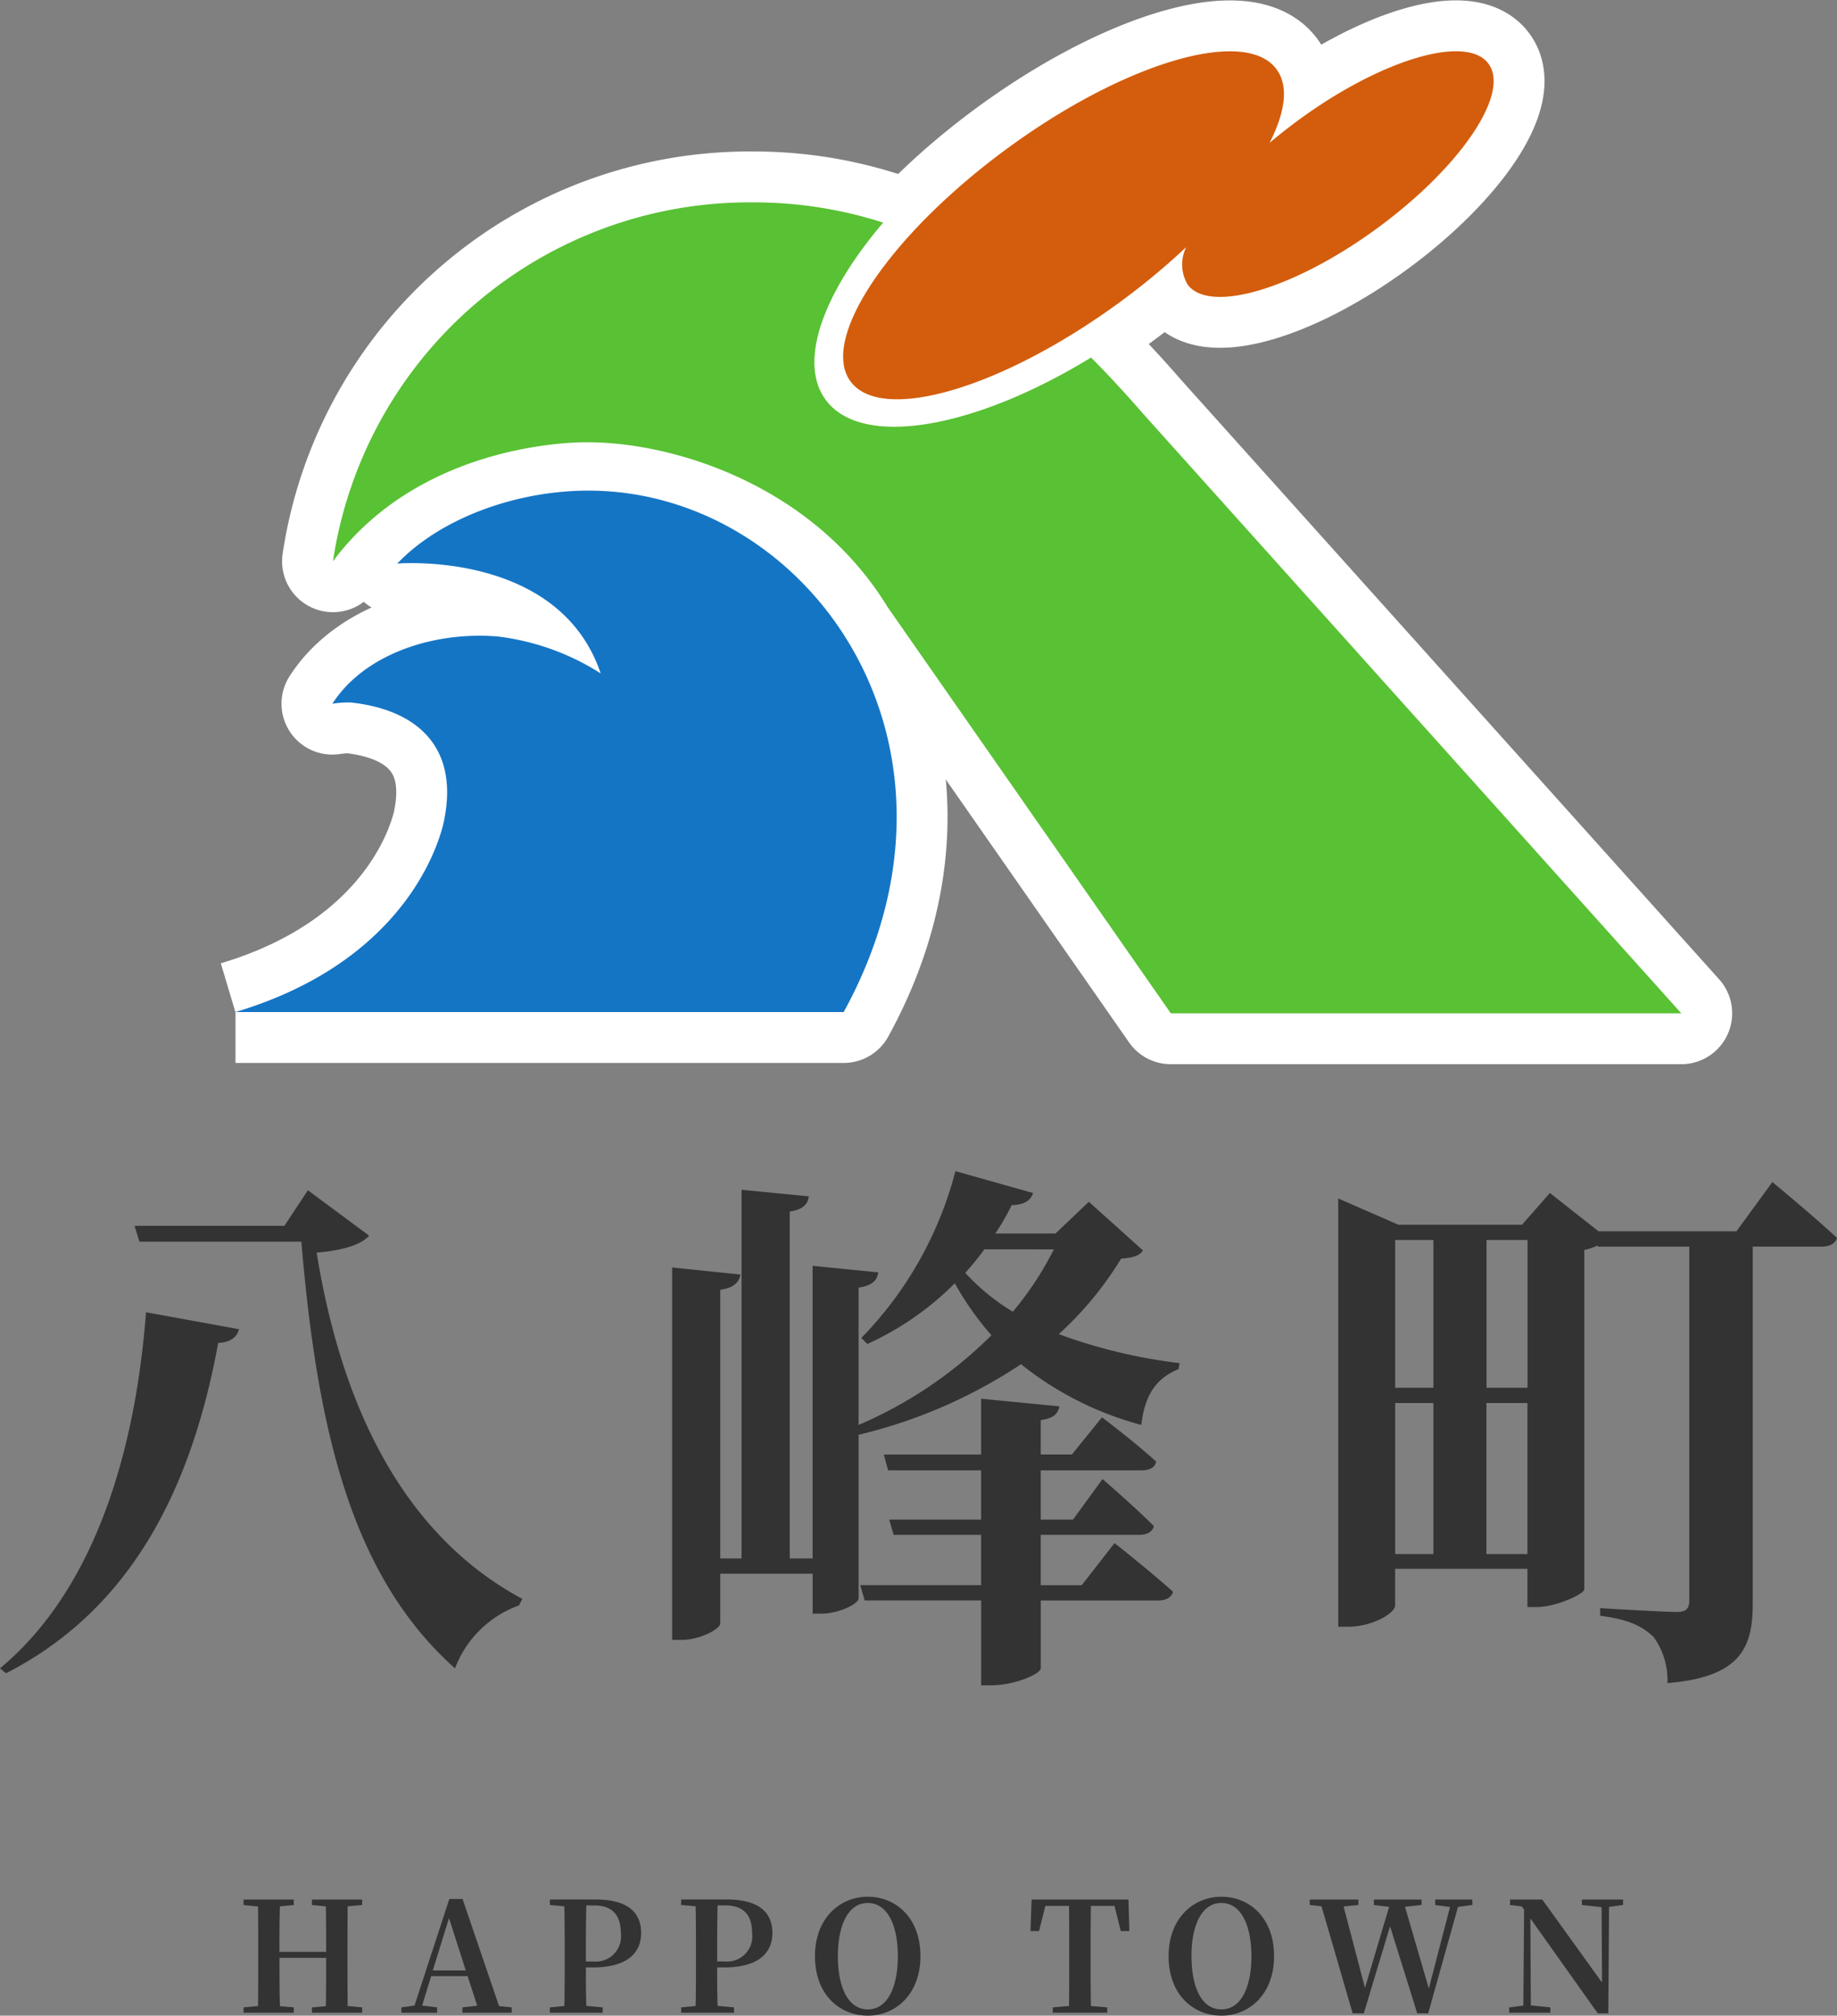
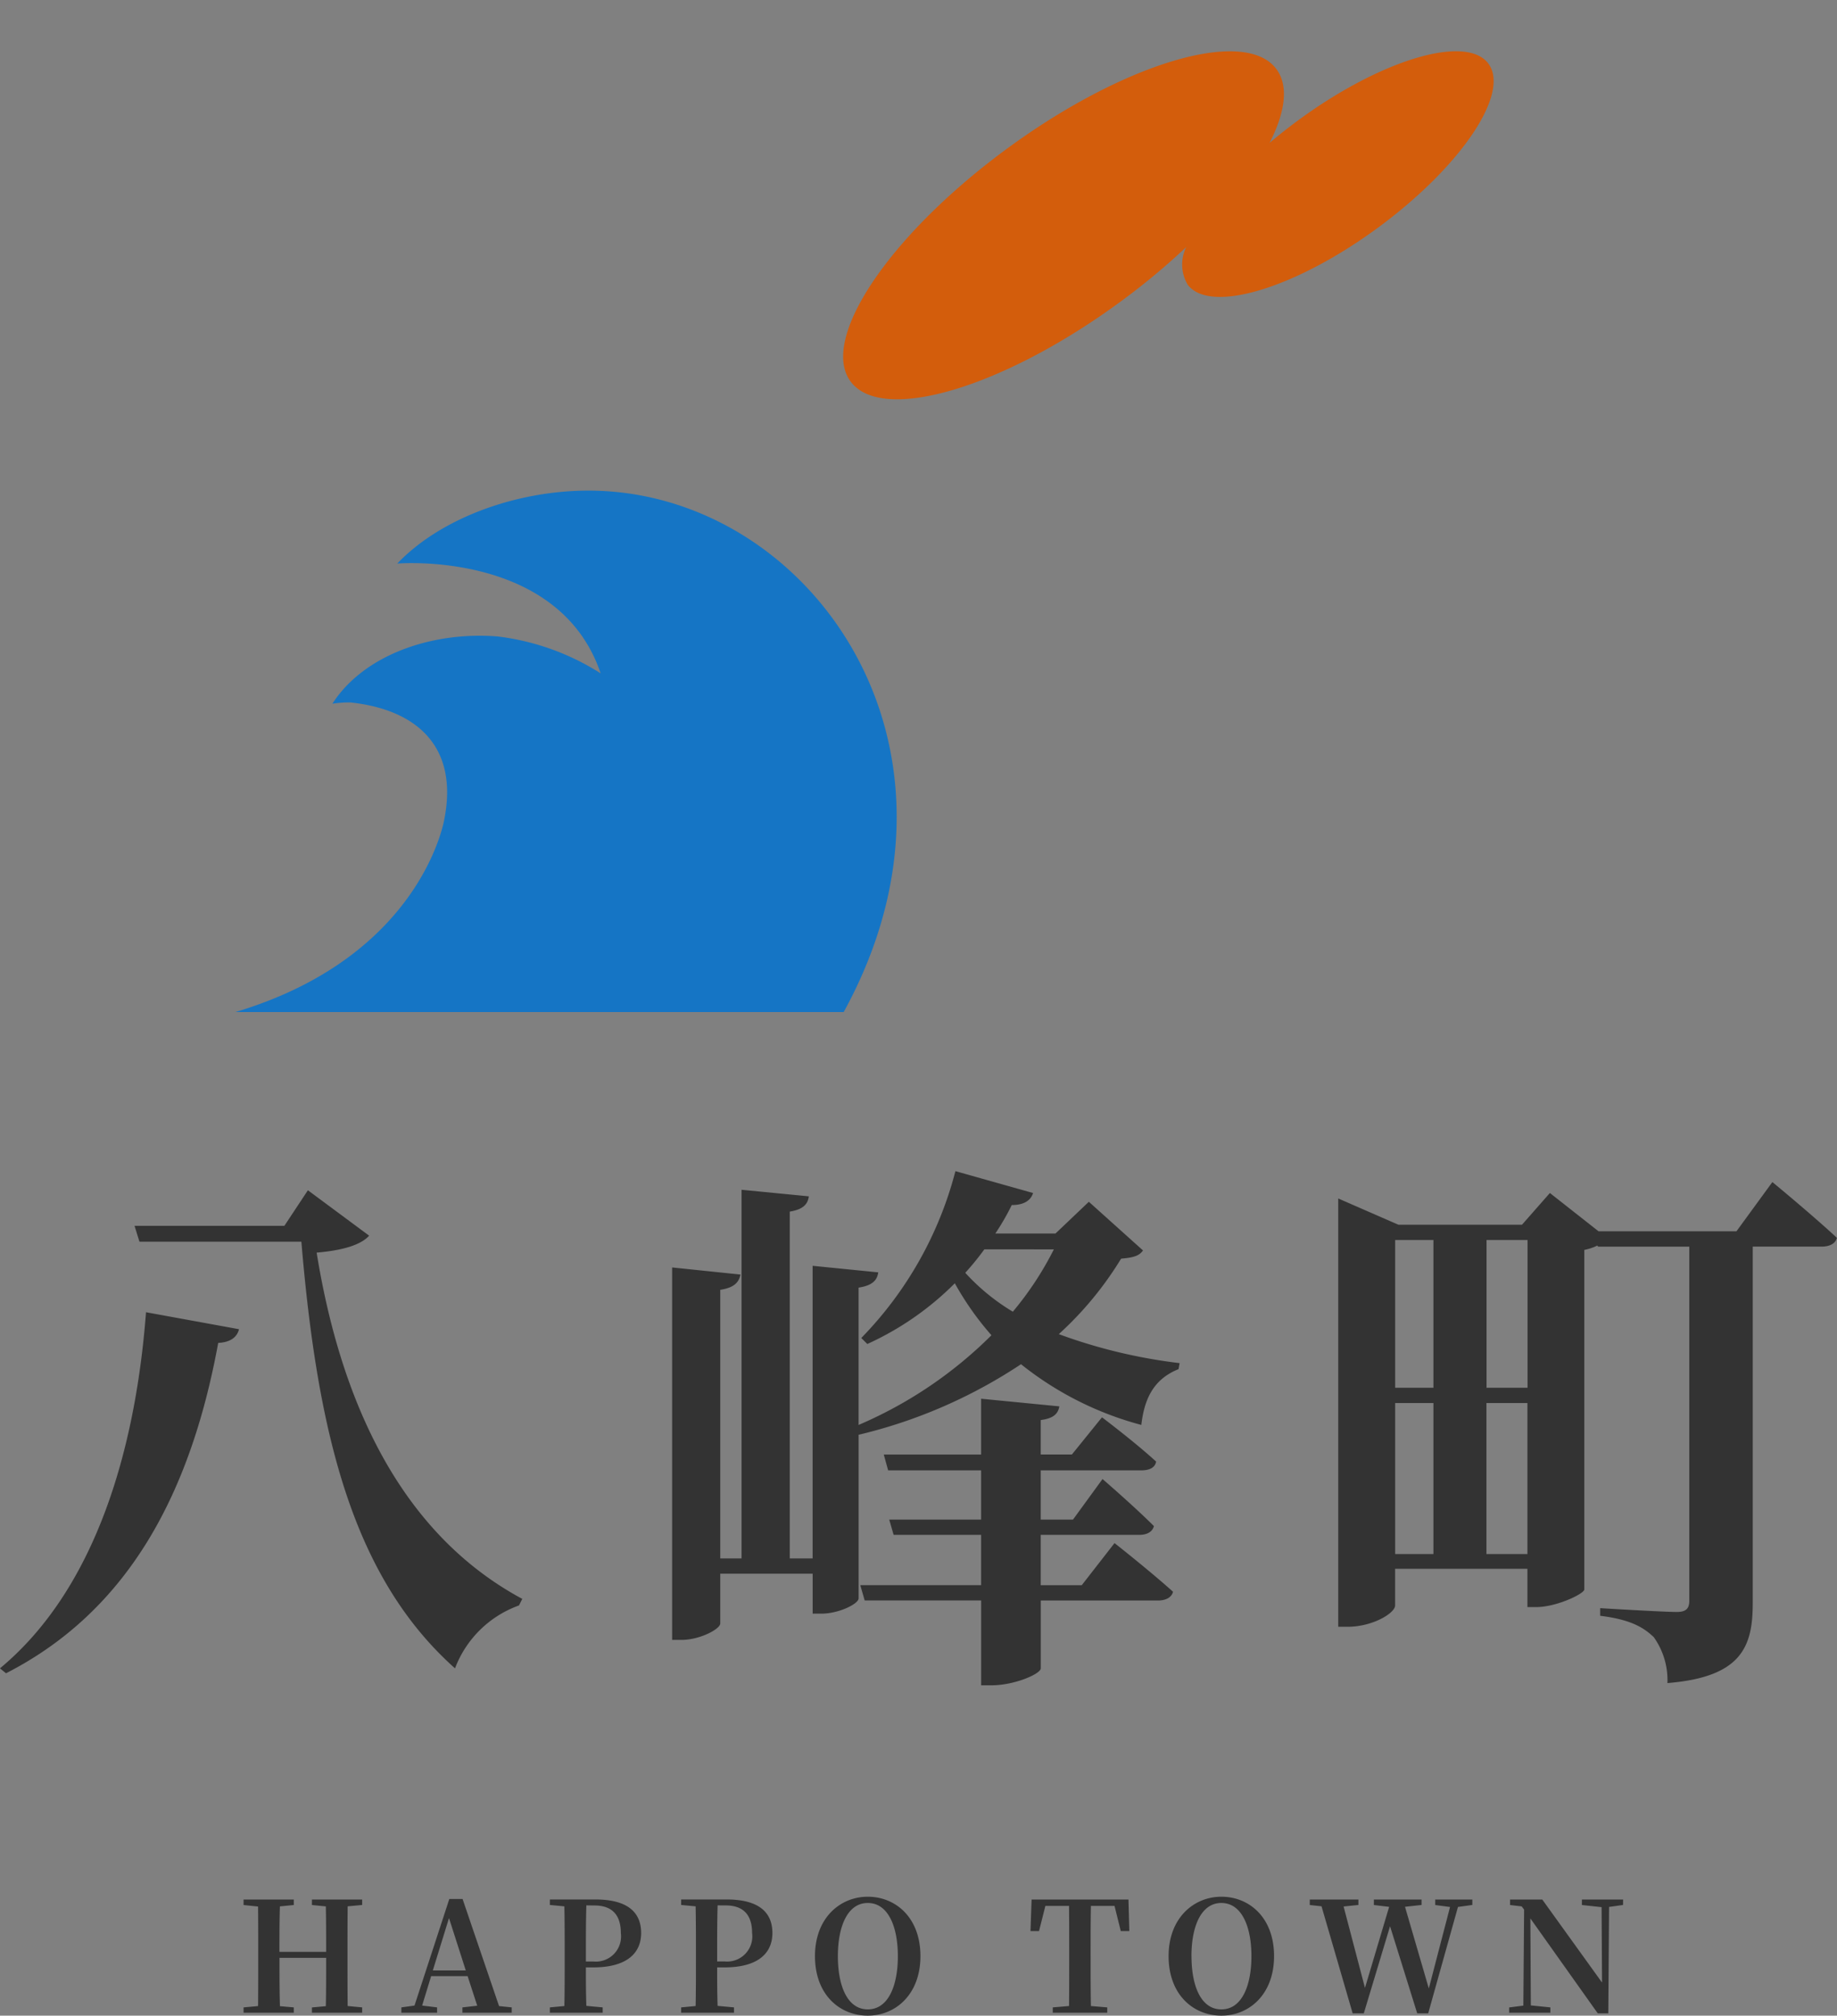
<svg xmlns="http://www.w3.org/2000/svg" width="144.437" height="158.448" viewBox="0 0 144.437 158.448">
  <rect x="0" y="0" width="144.437" height="158.448" fill="#808080" stroke="none" />
  <g id="グループ_28622" data-name="グループ 28622" transform="translate(-98.204 21.203)">
    <g id="グループ_22517" data-name="グループ 22517" transform="translate(97 -17.175)">
      <g id="グループ_28530" data-name="グループ 28530" transform="translate(0 0)">
        <g id="グループ_28609" data-name="グループ 28609">
          <path id="パス_48458" data-name="パス 48458" d="M1.677,2.881c9.675-4.945,14.534-14.233,16.684-25.972,1.032-.043,1.505-.516,1.634-1.075L12.685-25.5C11.782-13.674,8.256-3.354,1.2,2.494ZM25.413-35.088l-1.849,2.795H11.782l.387,1.247H24.9C26.187-15.7,29.025-4.6,36.98,2.494a8.413,8.413,0,0,1,5.031-4.945l.258-.516C32.68-8.127,27.993-18.49,26.1-30.186c2.021-.172,3.483-.6,4.128-1.333ZM86.258-4.042H83.033V-8h7.74c.6,0,1.032-.215,1.161-.688-1.548-1.548-4.042-3.7-4.042-3.7L85.57-9.2H83.033v-3.87h7.912c.645,0,1.075-.215,1.161-.688-1.634-1.505-4.257-3.483-4.257-3.483l-2.365,2.924H83.033v-2.709c1.075-.129,1.376-.559,1.462-1.075l-6.149-.6v4.386H70.692l.344,1.247h7.31V-9.2H71.122L71.466-8h6.88v3.956h-9.5l.344,1.2h9.159V3.827h.817c1.806,0,3.87-.9,3.87-1.333V-2.838h9.2c.6,0,1.075-.215,1.2-.688-1.763-1.591-4.6-3.827-4.6-3.827Zm-2.193-26.4a25.374,25.374,0,0,1-3.225,4.9A16.551,16.551,0,0,1,77.1-28.6,21.633,21.633,0,0,0,78.6-30.444Zm2.752-3.741-2.623,2.494h-4.73a18.929,18.929,0,0,0,1.29-2.236c.989,0,1.505-.387,1.677-.946l-6.106-1.72a29.3,29.3,0,0,1-7.4,13.115l.473.473a23.345,23.345,0,0,0,6.88-4.773,23.232,23.232,0,0,0,2.881,4.085,33.386,33.386,0,0,1-10.449,7.052V-27.434c1.118-.172,1.462-.6,1.548-1.2l-5.16-.516v23H63.3V-33.411c1.075-.172,1.419-.6,1.5-1.2l-5.289-.516V-6.149H57.835V-27.262c1.118-.172,1.462-.6,1.591-1.2l-5.375-.559V.258h.731c1.462,0,3.053-.86,3.053-1.29V-4.945H65.1v3.139h.688c1.376,0,2.924-.774,2.924-1.2V-15.867a39.655,39.655,0,0,0,12.771-5.547,25.694,25.694,0,0,0,9.46,4.773c.258-2.279,1.118-3.655,2.924-4.386l.086-.473a41.648,41.648,0,0,1-9.5-2.279,26.9,26.9,0,0,0,4.9-5.934c.989-.086,1.419-.215,1.72-.645ZM118.078-6.493V-18.361H121.3V-6.493ZM110.9-18.361h3.01V-6.493H110.9Zm3.01-12.814v11.61H110.9v-11.61Zm7.4,0v11.61h-3.225v-11.61Zm16.426-.688H126.893l-3.827-3.01-2.193,2.494h-9.718l-4.73-2.064V-.774h.731c1.978,0,3.741-1.075,3.741-1.677V-5.332H121.3v3.01h.688c1.591,0,3.741-1.032,3.784-1.376V-30.4a4.118,4.118,0,0,0,1.032-.344l.043.086h7.181V-2.838c0,.6-.215.9-.989.9-1.075,0-6.02-.3-6.02-.3v.6c2.451.3,3.44.946,4.214,1.677a5.819,5.819,0,0,1,1.075,3.612c5.848-.473,6.708-2.881,6.708-6.278V-30.659h5.418c.6,0,1.075-.215,1.2-.688-1.892-1.763-5.074-4.386-5.074-4.386Z" transform="translate(0 124.626)" fill="#333" />
          <path id="パス_48457" data-name="パス 48457" d="M9.864-8.472V-8.9H5.916v.432l1.092.108c.024,1.188.024,2.388.024,3.576H3.36c0-1.2,0-2.4.036-3.576l1.092-.108V-8.9H.54v.432l1.14.12c.012,1.2.012,2.412.012,3.612v.588c0,1.224,0,2.436-.012,3.624L.54-.42V0H4.488V-.42L3.4-.516c-.036-1.2-.036-2.424-.036-3.8H7.032c0,1.392,0,2.616-.024,3.8l-1.092.1V0H9.864V-.42L8.724-.528c-.012-1.2-.012-2.424-.012-3.624V-4.74c0-1.224,0-2.424.012-3.624ZM15.42-3.324,16.692-7.44l1.32,4.116Zm5.208,2.8L17.76-8.94H16.716L13.98-.564,12.948-.42V0h2.808V-.42L14.58-.564l.708-2.316h2.868l.756,2.328L17.748-.42V0h3.876V-.42Zm7.5-7.908c1.4,0,2.076.756,2.076,2.172a1.98,1.98,0,0,1-2.16,2.232h-.588V-4.74c0-1.248,0-2.484.036-3.7ZM28.02-3.564c2.772,0,3.78-1.212,3.78-2.7,0-1.632-1.068-2.64-3.6-2.64H24.624v.432l1.14.108c.024,1.212.024,2.424.024,3.624v.588c0,1.224,0,2.436-.024,3.624l-1.14.108V0h4.152V-.42L27.492-.54c-.036-1.056-.036-2.088-.036-3.024ZM38.448-8.436c1.4,0,2.076.756,2.076,2.172a1.98,1.98,0,0,1-2.16,2.232h-.588V-4.74c0-1.248,0-2.484.036-3.7ZM38.34-3.564c2.772,0,3.78-1.212,3.78-2.7,0-1.632-1.068-2.64-3.6-2.64H34.944v.432l1.14.108c.024,1.212.024,2.424.024,3.624v.588c0,1.224,0,2.436-.024,3.624l-1.14.108V0H39.1V-.42L37.812-.54c-.036-1.056-.036-2.088-.036-3.024Zm8.928-.888c0-2.3.744-4.176,2.352-4.176s2.364,1.872,2.364,4.176c0,2.34-.756,4.188-2.364,4.188S47.268-2.112,47.268-4.452ZM49.62-9.12c-2.172,0-4.152,1.668-4.152,4.668,0,3.06,1.968,4.68,4.152,4.68s4.14-1.668,4.14-4.68C53.76-7.488,51.8-9.12,49.62-9.12Zm19.4.72.492,1.98h.672L70.116-8.9H62.5L62.412-6.42h.672l.5-1.98h1.86c.012,1.212.012,2.448.012,3.66v.588c0,1.224,0,2.436-.012,3.624L64.164-.42V0h4.284V-.42L67.164-.528c-.024-1.212-.024-2.424-.024-3.624V-4.74c0-1.236,0-2.46.024-3.66Zm6.048,3.948c0-2.3.744-4.176,2.352-4.176s2.364,1.872,2.364,4.176c0,2.34-.756,4.188-2.364,4.188S75.072-2.112,75.072-4.452ZM77.424-9.12c-2.172,0-4.152,1.668-4.152,4.668,0,3.06,1.968,4.68,4.152,4.68s4.14-1.668,4.14-4.68C81.564-7.488,79.608-9.12,77.424-9.12ZM97.152-8.9H94.236v.432l1.164.156L93.732-1.908,91.86-8.328l1.3-.144V-8.9H89.412v.432l1.2.144-1.9,6.372-1.68-6.4,1.164-.12V-8.9H84.372v.432l.924.1L87.744.048h.876L90.684-6.8,92.82.048h.864l2.34-8.364,1.128-.156Zm11.856,0h-3.24v.432l1.548.168.036,5.928-4.7-6.528h-2.532v.432l.912.108.192.252-.06,7.548-1.116.144V0h3.24V-.42l-1.536-.156-.036-6.84,5.3,7.464h.828l.06-8.364,1.1-.156Z" transform="translate(19.815 154.192)" fill="#333" />
          <g id="グループ_29211" data-name="グループ 29211">
            <g id="グループ_28" data-name="グループ 28" transform="translate(19.721)">
-               <path id="path4218" d="M3243.7-1622.747c-1.768-2.3-8.5-.27-15.018,4.54-.756.56-1.484,1.134-2.168,1.714,1.257-2.457,1.516-4.536.506-5.839-2.524-3.278-12.051-.419-21.275,6.385s-14.667,14.977-12.143,18.254,12.052.419,21.283-6.386a55.045,55.045,0,0,0,5.073-4.219,3.1,3.1,0,0,0,.126,2.967c1.774,2.3,8.5.268,15.015-4.541s10.374-10.573,8.6-12.874" transform="translate(-3145.208 1623.696)" fill="#d35d0c" stroke="#fff" stroke-linejoin="round" stroke-width="8" />
-               <path id="path4214" d="M496.368-1690.8h47.819c11.592-21.13-2.9-41.162-20.3-40.989-5.555.056-11.408,2.178-14.8,5.733,0,0,12.71-1.08,15.992,8.632a19.382,19.382,0,0,0-8.094-2.9c-5.03-.41-10.473,1.364-13,5.285a9.039,9.039,0,0,1,1.408-.1c5.163.545,8.512,3.415,7.4,9.148,0,0-1.712,10.787-16.434,15.191" transform="translate(-496.368 1766.329)" fill="#1575c5" stroke="#fff" stroke-linejoin="round" stroke-width="8" />
-               <path id="path4216" d="M591.711-1811.184c-1.47-1.687-2.807-3.116-4.01-4.322-9.089,5.56-17.912,7.157-20.808,3.4-2.272-2.941-.312-8.4,4.463-14.005a33.2,33.2,0,0,0-10.2-1.592,33.119,33.119,0,0,0-33.062,28.216c7.238-9.717,20.089-9.358,20.089-9.358,6.743.019,17.644,3.363,23.511,12.94l22.278,31.95h40.137l-42.4-47.228" transform="translate(-520.432 1839.583)" fill="#59c134" stroke="#fff" stroke-linejoin="round" stroke-width="8" />
-             </g>
+               </g>
            <g id="グループ_29210" data-name="グループ 29210" transform="translate(19.721)">
              <path id="path4218-2" data-name="path4218" d="M3243.7-1622.747c-1.768-2.3-8.5-.27-15.018,4.54-.756.56-1.484,1.134-2.168,1.714,1.257-2.457,1.516-4.536.506-5.839-2.524-3.278-12.051-.419-21.275,6.385s-14.667,14.977-12.143,18.254,12.052.419,21.283-6.386a55.045,55.045,0,0,0,5.073-4.219,3.1,3.1,0,0,0,.126,2.967c1.774,2.3,8.5.268,15.015-4.541s10.374-10.573,8.6-12.874" transform="translate(-3145.208 1623.696)" fill="#d35d0c" />
              <path id="path4214-2" data-name="path4214" d="M496.368-1690.8h47.819c11.592-21.13-2.9-41.162-20.3-40.989-5.555.056-11.408,2.178-14.8,5.733,0,0,12.71-1.08,15.992,8.632a19.382,19.382,0,0,0-8.094-2.9c-5.03-.41-10.473,1.364-13,5.285a9.039,9.039,0,0,1,1.408-.1c5.163.545,8.512,3.415,7.4,9.148,0,0-1.712,10.787-16.434,15.191" transform="translate(-496.368 1766.329)" fill="#1575c5" />
-               <path id="path4216-2" data-name="path4216" d="M591.711-1811.184c-1.47-1.687-2.807-3.116-4.01-4.322-9.089,5.56-17.912,7.157-20.808,3.4-2.272-2.941-.312-8.4,4.463-14.005a33.2,33.2,0,0,0-10.2-1.592,33.119,33.119,0,0,0-33.062,28.216c7.238-9.717,20.089-9.358,20.089-9.358,6.743.019,17.644,3.363,23.511,12.94l22.278,31.95h40.137l-42.4-47.228" transform="translate(-520.432 1839.583)" fill="#59c134" />
            </g>
          </g>
        </g>
      </g>
    </g>
  </g>
</svg>